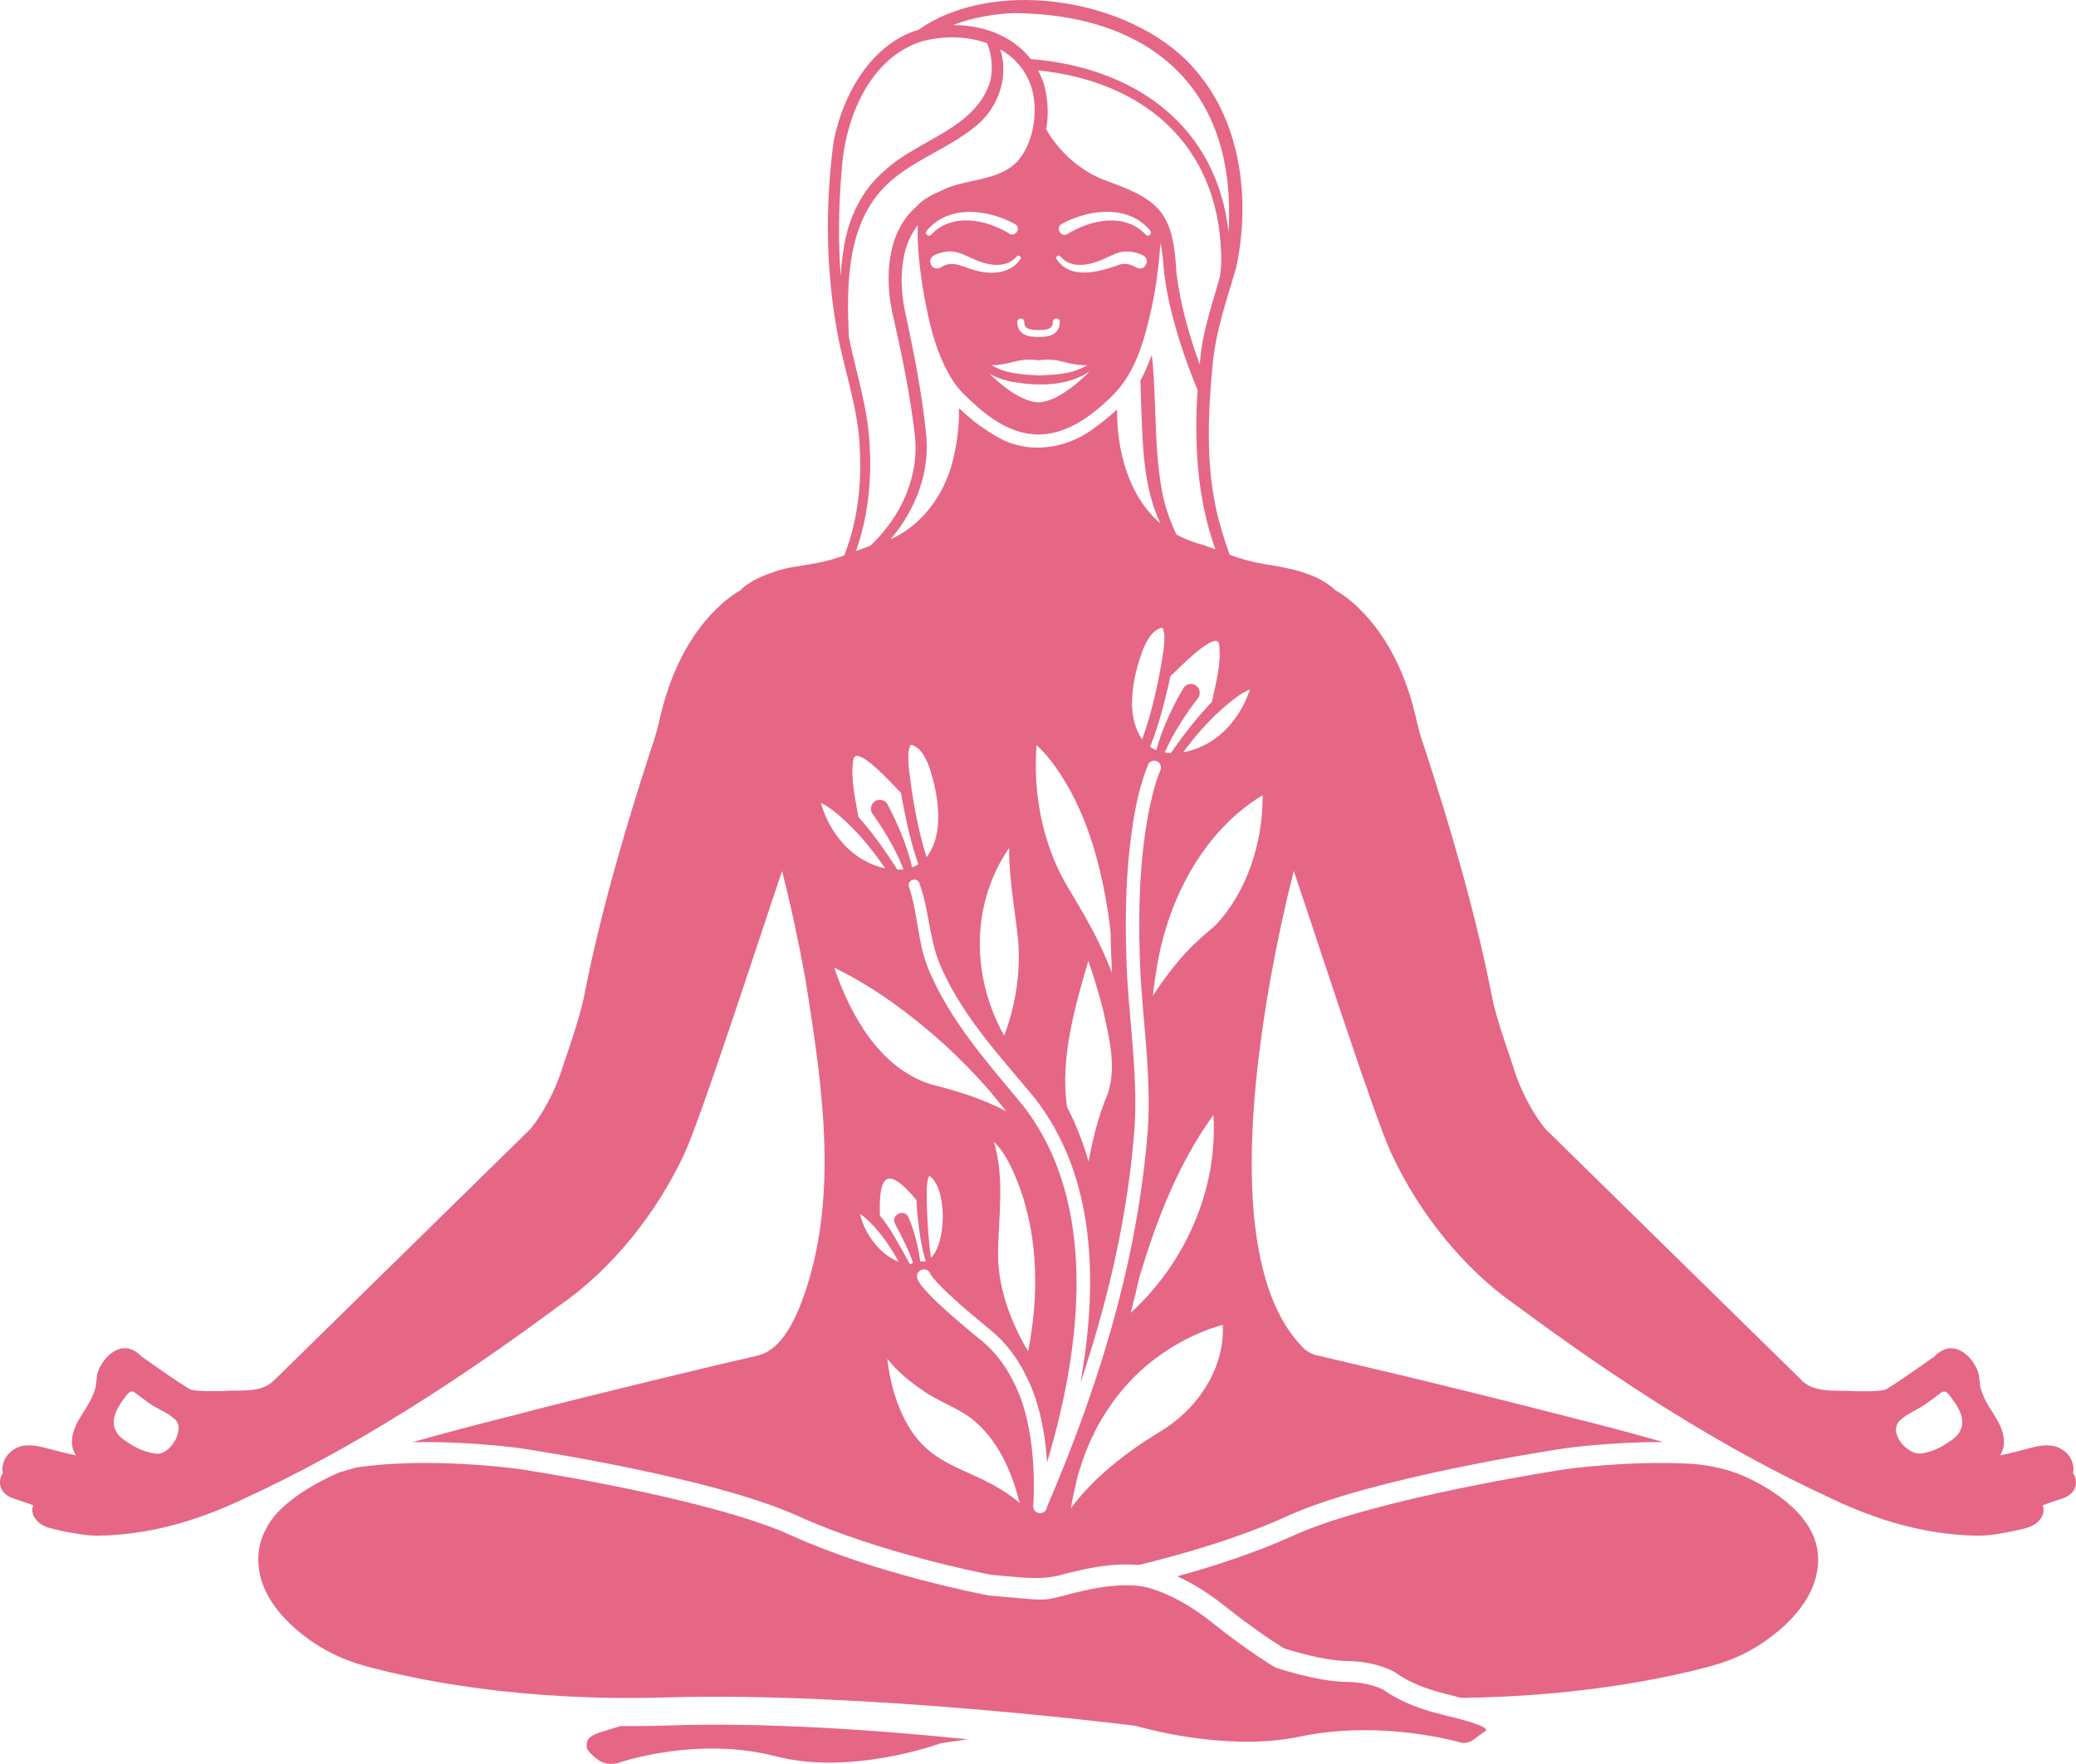
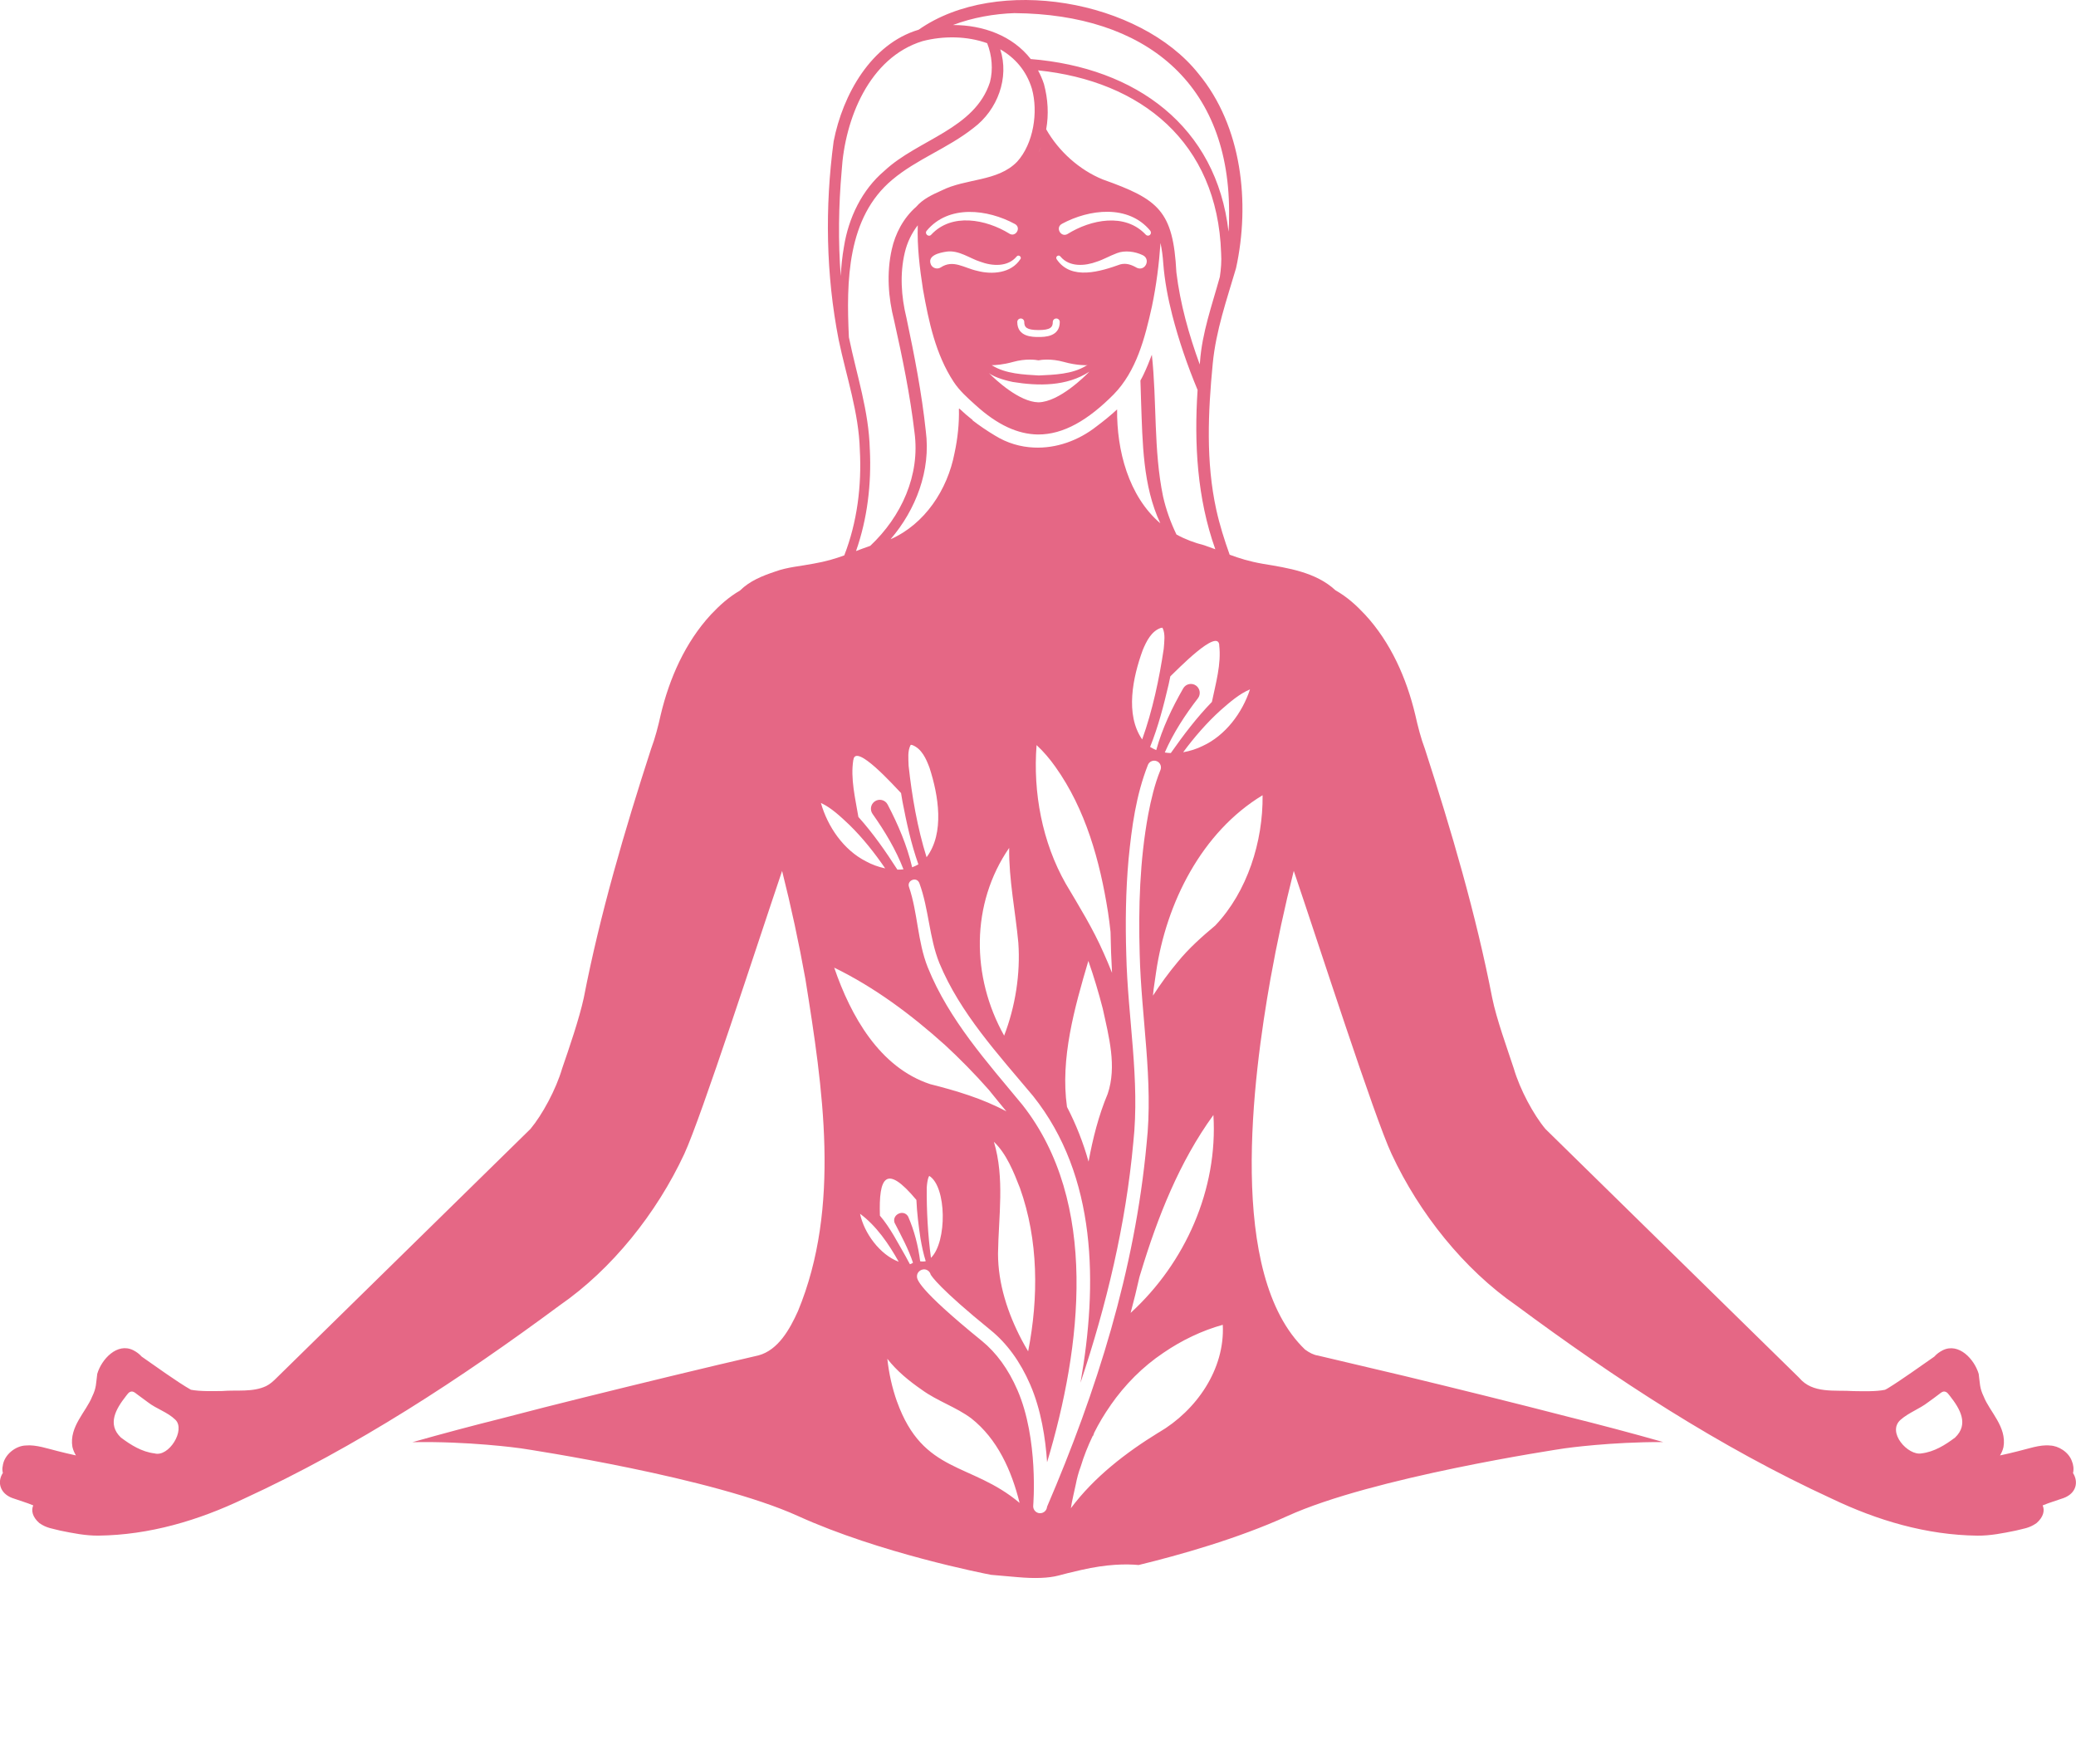
<svg xmlns="http://www.w3.org/2000/svg" id="Layer_2" data-name="Layer 2" viewBox="0 0 512 434.95">
  <defs>
    <style>
      .cls-1 {
        fill: #e56785;
      }
    </style>
  </defs>
  <g id="Layer_1-2" data-name="Layer 1">
    <g>
-       <path class="cls-1" d="M164.54,425.5c-3.99.15-7.85.17-11.6.13v.04c-1.71.54-3.1.96-4.25,1.3q-3.77,1.09-3.96,2.74c-.14,1.36-.19,1.82,2.33,3.93,2.45,2.05,5.33,1.11,5.36,1.11.79-.27,19.55-6.67,38.94-1.65,18.55,4.81,40.26-3.07,40.48-3.16l.27-.06s2.33-.38,6.56-.98c-22.84-2.32-50.31-4.24-74.14-3.39Z" />
-       <path class="cls-1" d="M357.51,423.28c-1.22-.31-2.51-.64-3.83-.99-7.39-2-11.44-4.84-12.29-5.49-.47-.27-3.7-1.98-9.23-2.04-7.24-.08-16.97-3.34-17.38-3.48-.17-.06-.34-.13-.49-.23-.27-.16-6.7-4-15.44-11-8.09-6.48-14.63-8.2-14.7-8.22-.13-.03-.27-.08-.4-.14,0,0-.72-.28-2.16-.5-.11-.02-.23-.03-.34-.05-.12-.02-.23-.03-.35-.05-1.36-.16-3.18-.23-5.45-.09-2.18.14-4.78.48-7.85,1.18-2.46.56-4.15,1-5.43,1.34-1.68.44-2.78.7-3.87.83-1.72.22-3.39.07-7.62-.31-1.7-.15-3.84-.34-6.6-.57-.04-.01-.09-.02-.13-.03-.07,0-.14-.02-.21-.03-1.12-.21-27.54-5.22-48.65-14.81-20.17-9.17-65.24-16.07-67.1-16.35-.73-.1-22.46-3.06-40.21-.35-1.08.31-2.82.81-3.91,1.12-4.54,1.93-11.12,5.34-15.71,10.25-2.52,2.95-4.32,6.5-4.45,10.71-.3,9.17,6.7,16.16,12.63,20.4,4.05,2.9,8.68,5.07,13.77,6.46,12.28,3.35,38.25,8.81,74.28,7.74,49.41-1.44,115.01,6.92,115.67,7.01.14.02.28.05.41.09.22.07,21.74,6.45,40.06,2.57,5.5-1.17,10.95-1.59,15.96-1.59,12.86,0,22.83,2.78,23.41,2.95.07.02.13.04.2.07.14.05,1.86.55,3.58-.87.77-.63,1.46-1.1,2.01-1.47.3-.2.65-.43.84-.59,0-.06-.01-.14-.03-.24-.43-1.07-5.59-2.38-9-3.25Z" />
-       <path class="cls-1" d="M432.31,365.05c-4.91-2.53-10.34-3.85-15.86-4.12-15.19-.74-29.93,1.31-30.14,1.34-.45.07-46.79,7.06-67.39,16.43-9.29,4.22-19.69,7.57-28.57,10.01,3.01,1.38,7.13,3.66,11.71,7.32,7.54,6.03,13.4,9.7,14.62,10.45,1.55.5,9.72,3.06,15.54,3.12,7.58.09,11.84,2.78,12.02,2.9.08.05.15.11.23.16.02.02,3.5,2.74,10.56,4.65,1.3.35,2.56.67,3.76.97.56.14,1.09.28,1.62.42,30.05-.39,51.67-5.14,61.89-7.94,4.61-1.26,8.84-3.2,12.57-5.75,6.34-4.34,13.83-11.51,13.52-21.02-.29-8.93-8.78-15.2-16.07-18.95Z" />
-       <path class="cls-1" d="M511.27,363.23c.23-.98.08-2.08-.29-2.93-.8-2.27-3.35-3.78-5.38-3.84-2.47-.29-5.62.87-7.9,1.4-1.36.35-2.91.72-4.44,1.04.37-.62.69-1.29.86-2.09.84-4.98-3.43-8.7-4.89-12.45-1.04-2.16-.89-3.15-1.23-5.57-1.06-3.6-4.9-7.78-8.88-5.82-.85.44-1.46.9-2.07,1.57-3,2.09-8.23,5.82-11.23,7.66-.34.19-.62.4-.94.52-2.2.45-5.23.35-7.68.32-4.68-.32-10.13.7-13.46-3.27-3.6-3.53-13.35-13.1-17.07-16.73,0,0-45.51-44.63-45.51-44.63-2.91-3.46-6.3-9.72-7.82-14.94-1.61-4.91-4.26-12.17-5.31-17.35-4.01-20.66-10.09-41.33-16.59-61.39-1.02-2.69-1.77-5.67-2.4-8.48-2.14-8.97-6.03-17.83-12.39-24.7-2.14-2.28-4.34-4.31-7.3-6-4.79-4.46-11.69-5.49-17.91-6.52-3.41-.6-5.74-1.35-8.17-2.24-1.31-3.67-2.47-7.34-3.3-11.1-2.59-11.78-2.03-24.1-.87-36.05.8-8.22,3.42-15.58,5.75-23.54,3.5-16.03,1.48-34.99-9.3-47.96C281.11-.02,245.89-6.23,226.56,7.33c-11.72,3.49-18.71,15.99-20.96,27.52-2.18,16.26-1.91,32.88,1.25,49,1.88,9.01,4.96,17.88,5.21,27.13.47,8.81-.65,17.79-3.84,25.98-2.25.81-4.48,1.5-7.66,2.05-3.02.59-6.38.83-9.36,1.93-3.14,1.05-6.27,2.28-8.69,4.68-2.88,1.68-5.05,3.68-7.16,5.91-6.35,6.87-10.25,15.73-12.39,24.7-.61,2.78-1.4,5.82-2.4,8.48-6.5,20.06-12.58,40.73-16.59,61.39-1.11,5.11-3.63,12.46-5.32,17.35-1.52,5.23-4.93,11.48-7.82,14.94-8.21,8.05-49.6,48.63-56.89,55.78l-5.69,5.58c-.76.77-1.65,1.59-2.63,2.06-3.32,1.56-7.18.91-10.83,1.21-2.46.03-5.48.11-7.7-.31-3.5-1.99-8.73-5.82-12.15-8.18-.61-.67-1.22-1.13-2.07-1.57-3.97-1.97-7.83,2.23-8.88,5.82-.34,2.42-.18,3.4-1.24,5.57-1.46,3.74-5.74,7.47-4.89,12.45.18.8.5,1.48.87,2.1-1.54-.33-3.08-.7-4.45-1.05-2.34-.57-5.43-1.65-7.9-1.4-2.51.06-5.41,2.28-5.71,5.12-.13.48-.11,1.07.04,1.65-1.5,2.31-.66,5.08,2.33,6.19,1.67.6,3.48,1.11,5.16,1.81-.56,1.29-.18,2.9,1.5,4.36,1.86,1.31,3.29,1.35,5.15,1.86,3.11.64,6.29,1.27,9.43,1.24,12.6-.15,24.68-3.75,35.9-9.11,27.73-12.75,53.42-29.58,77.85-47.67,12.86-8.89,23.92-22.7,30.73-37.33,4.25-9.19,17.99-51.68,24.13-69.8,2.22,8.8,4.14,17.73,5.75,26.68,4.28,26.8,8.82,56.17-1.85,81.9-2,4.42-4.85,9.56-9.7,10.88-12.7,2.92-30.35,7.22-42.85,10.32-6.15,1.51-13.52,3.39-20.89,5.32-6.88,1.72-14.1,3.64-21.6,5.76-.01,0-.03,0-.04.01,0,0,0,0,0,0,0,0,0,0,0,0,13.82-.27,26.09,1.42,26.79,1.52,1.94.29,47.3,7.14,68.34,16.7,20.06,9.11,45.9,14.17,47.59,14.49,2.71.22,4.83.41,6.53.57q6.39.57,10.09-.39c1.3-.34,3.03-.81,5.57-1.37,6.41-1.47,11.1-1.52,14.2-1.23,9.95-2.42,24.34-6.46,36.66-12.06,21.05-9.58,66.42-16.41,68.34-16.7.68-.1,11.5-1.6,24.24-1.56.06.01.13.02.19.03-.04-.01-.08-.02-.12-.03.03,0,.05,0,.07,0-8.07-2.29-15.82-4.33-23.16-6.16-13.68-3.54-27.65-6.98-40.65-10.13l-21.38-5.05c-1.02-.14-2.09-.7-3.15-1.47-19.33-18.51-12.85-66.99-8.54-91.34,1.61-8.95,3.53-17.89,5.76-26.7,6.12,18,19.89,60.78,24.13,69.82,6.81,14.64,17.87,28.44,30.73,37.33,24.43,18.1,50.12,34.92,77.85,47.67,11.22,5.36,23.3,8.96,35.9,9.11,3.14.03,6.32-.6,9.43-1.24,1.88-.5,3.3-.55,5.15-1.86,1.71-1.49,2.06-3.09,1.51-4.36,1.67-.7,3.48-1.21,5.15-1.81,3.13-1.15,3.76-3.95,2.32-6.19ZM38.1,358.4c-3.11-.37-5.85-2.08-8.27-3.9-3.48-3.3-1.21-7.11,1.22-10.21.38-.45.69-1.07,1.38-1.14.47-.05.9.3,1.25.58.69.53,2.01,1.5,2.74,2.02,2.19,1.71,4.86,2.43,6.84,4.36,2.56,2.51-1.61,9.29-5.16,8.29ZM308.28,170c-1.9,5.8-6.06,11.37-11.67,13.95-1.47.73-3.13,1.26-4.81,1.55,2.75-3.72,5.85-7.3,9.27-10.39,2.23-1.94,4.57-4.01,7.21-5.11ZM300.69,159.09c.55,4.65-.85,9.39-1.8,14-3.76,3.87-7.01,8.16-10.1,12.56-.02.01-.02.03-.04.05-.5-.01-.99-.06-1.48-.14,2.08-4.78,4.99-9.24,8.16-13.35.74-.96.57-2.34-.38-3.09-1.04-.82-2.59-.52-3.24.64-2.77,4.83-5.16,9.83-6.65,15.21-.52-.22-1.03-.48-1.51-.78,2.03-5.06,3.33-10.16,4.55-15.34.14-.69.3-1.38.44-2.07,1.71-1.61,11.73-11.99,12.07-7.7ZM281.7,182.35c-4.28-6.16-2.3-15.4.13-22.04.92-2.21,2.13-4.65,4.44-5.46.44-.1.35-.06.45-.01.73,1.49.42,3.37.29,5.15-1.1,7.42-2.78,15.28-5.32,22.36ZM299.72,135.44c-.84-.32-1.72-.64-2.72-.98-2.39-.6-4.71-1.47-6.85-2.65-1.45-3.01-2.58-6.15-3.31-9.4-2.37-11.43-1.5-23.34-2.76-34.94-.62,1.65-1.28,3.28-2.05,4.89-.23.5-.5.99-.77,1.47.05,1.72.1,3.44.16,5.16.37,10.07.4,20.85,4.75,30.06-7.87-6.74-10.77-18.03-10.66-28.09-1.6,1.49-3.31,2.86-5.03,4.15-4.51,3.56-10.03,5.51-15.5,5.25-3.3-.14-6.58-1.08-9.62-2.97-1.9-1.14-3.74-2.38-5.49-3.73,0-.03,0-.06,0-.09-1.12-.88-2.2-1.8-3.22-2.78h-.16c.1,3.56-.3,7.34-1.07,10.9-1.73,9.1-7.36,17.57-15.78,21.28,6.25-7.29,9.96-16.97,8.69-26.65-.99-9.36-2.83-18.77-4.78-27.97-1.3-5.28-1.64-10.83-.41-16.05.59-2.54,1.71-4.81,3.21-6.75-.18,5.22.48,10.65,1.28,15.79,1.41,7.95,3.12,16.04,7.57,22.82,1.45,2.21,3.45,3.98,5.4,5.73,5.41,4.93,10.47,7.19,15.38,7.25,6.34.04,12.42-3.59,18.66-9.86,5.65-5.76,7.73-13.93,9.46-21.72,1.07-5.13,1.75-10.42,2.11-15.64.36,1.65.57,3.35.68,4.99.33,4.3,1.16,8.66,2.22,12.79,1.63,6.32,3.74,12.44,6.25,18.46-.88,13.26-.1,26.74,4.37,39.28ZM272.17,234.96c-2.57-5.9-6.1-11.6-9.33-17.05-5.8-10.21-8.1-22.48-7.19-34.17,1.69,1.55,3.27,3.42,4.63,5.34,7.47,10.49,10.99,23.22,12.98,35.83.25,1.61.45,3.26.63,4.91.05,3.36.18,6.72.37,10.08-.66-1.67-1.36-3.33-2.09-4.95ZM273.19,269.73c-2.25,5.36-3.67,11.01-4.72,16.72-1.3-4.64-3.07-9.16-5.32-13.49-1.69-11.9,1.85-24.44,5.27-36.01,1.35,3.87,2.54,7.82,3.55,11.77,1.51,6.93,3.51,14.22,1.22,21.01ZM247.65,255.38c-8.13-14.51-8.26-32.5,1.24-46.29-.1,7.81,1.57,15.82,2.26,23.39.54,7.68-.74,15.72-3.5,22.91ZM228.52,211.39c-2.26-7.18-3.62-15.09-4.43-22.55-.05-1.78-.29-3.67.5-5.13.1-.04,0-.09.45.03,2.28.9,3.39,3.38,4.22,5.63,2.17,6.72,3.77,16.04-.74,22.02ZM256.12,81.39c2.96,0,3.53-.7,3.53-1.99,0-.48.38-.86.86-.86s.86.38.86.86c0,3.7-3.8,3.7-5.24,3.7s-5.24,0-5.24-3.7c0-.48.38-.86.86-.86s.86.38.86.86c0,1.28.55,1.99,3.53,1.99ZM255.29,39.2c.56-.97,1.05-1.98,1.46-3.01,0,0,0,0,0,0-.41,1.03-.9,2.03-1.46,3ZM261.57,63.3c2.19,2.59,6,2.33,8.96,1.22,1.61-.51,3.02-1.37,4.93-2.09,1.94-.77,4.5-.41,6.34.48,2.06.94.72,4.03-1.37,3.15-1.4-.79-2.64-1.25-4.15-.86-4.76,1.7-12.13,4.08-15.69-1.3-.39-.65.56-1.25.98-.6ZM261.89,55.2c6.75-3.65,16.38-4.83,21.77,1.66.27.31.26.77-.03,1.05-.31.29-.79.26-1.06-.05-5.11-5.46-13.55-3.72-19.26-.17-1.63.99-3.12-1.56-1.42-2.48ZM249.77,94.19c6.31,1.03,13.34,1.12,18.9-2.54-.98,1.01-7.38,7.45-12.54,7.56h-.03c-4.77-.1-10.6-5.6-12.24-7.24,1.48,1.23,5.01,2.04,5.91,2.22ZM244.58,90.06c.85-.01,2.82-.12,5.27-.81,3.15-.87,5.55-.53,6.27-.39.7-.14,3.12-.48,6.25.39,3.32.93,5.74.81,5.76.81s.03.02.05.02c.02,0,.04.01.05.01-.15,0-.3.04-.45.15-3.35,2.04-7.74,2.17-11.57,2.35-3.79-.22-8.15-.41-11.45-2.43-.06-.05-.12-.06-.18-.1ZM251.65,63.9c-2.26,3.51-6.99,3.85-10.6,2.9-3.32-.72-5.96-2.9-9.06-.84-.82.5-1.9.21-2.36-.63-1.1-2.35,2.12-3.03,3.89-3.29,3-.39,5.72,1.71,8.19,2.48,3,1.13,6.85,1.37,9.03-1.28.43-.55,1.32.09.93.67ZM243.49,91.59s-.06-.06-.07-.07c0,0,0-.01,0-.02.02.03.05.06.07.09ZM243.23,91.06s0-.01,0-.03c-.02-.08-.01-.16,0-.24,0,.09-.01.18,0,.27ZM248.89,57.58c-5.71-3.49-14.15-5.17-19.22.29-.65.74-1.76-.26-1.1-.99,5.4-6.48,15.01-5.29,21.74-1.64,1.66.91.17,3.39-1.42,2.35ZM300.83,68.34c-1.9,6.89-4.37,13.7-4.88,20.92-.02.21-.04.41-.06.62-2.68-7.36-4.82-14.96-5.76-22.7-.79-15.22-4.37-18.02-18.14-22.92-5.79-2.35-10.93-6.99-13.97-12.38.66-3.65.44-7.46-.55-11.15-.39-1.21-.9-2.33-1.46-3.38,25.42,2.61,44.24,17.73,45.15,45.01.14,2.06-.03,4.01-.32,5.97ZM250.29,3.24c31.89.27,53.39,17.08,52.83,50.32.02,1.2-.03,2.39-.13,3.57-2.96-25.93-22.78-40.46-48.78-42.57-4.46-5.73-11.7-8.39-19.18-8.39,4.85-1.85,10.17-2.77,15.26-2.94ZM207.35,68.08c-.66-8.64-.53-17.36.23-25.97.77-12.74,6.77-27.92,19.95-31.97,5.16-1.34,10.96-1.27,15.93.51,1.2,3.03,1.5,6.52.69,9.61-3.74,11.59-17.7,14.1-26,21.84-5.58,4.7-8.89,11.65-10.01,18.76-.42,2.39-.67,4.8-.79,7.21ZM214.52,110.86c-.23-9.54-3.23-18.32-5.12-27.51-.01-.07-.02-.14-.04-.21-.66-13.84-.44-29.5,10.69-38.81,6.07-5.11,13.66-7.73,20.03-12.77,5.97-4.46,8.88-12.39,6.61-19.4,3.58,2.05,6.43,5.22,7.8,9.7,1.61,5.77.4,13.58-3.64,18.02-4.81,4.95-12.6,4.06-18.64,7.1-2.24,1-4.6,2.09-6.25,4.01-3.17,2.78-5.18,6.64-6.03,10.54-1.3,5.81-.86,11.85.58,17.49,2.03,9.06,3.95,18.39,5.03,27.59,1.44,10.57-3.24,20.77-10.91,27.99-1.29.45-2.45.88-3.51,1.29,2.82-8.02,3.81-16.59,3.41-25.02ZM210.47,187.39c.5-4.27,10.11,6.49,11.75,8.17.11.7.24,1.39.35,2.08,1.01,5.23,2.11,10.37,3.93,15.51-.49.28-1,.52-1.54.72-1.28-5.44-3.46-10.53-6.04-15.46-.6-1.19-2.15-1.55-3.21-.77-.99.71-1.21,2.08-.51,3.07,3,4.23,5.74,8.8,7.62,13.66-.49.06-.99.09-1.49.08-.02-.02-.02-.03-.04-.05-2.91-4.53-5.99-8.94-9.59-12.95-.77-4.64-1.98-9.44-1.25-14.06ZM202.45,198c2.6,1.2,4.85,3.36,7.01,5.39,3.29,3.22,6.24,6.92,8.85,10.75-1.66-.35-3.3-.95-4.74-1.74-5.51-2.8-9.45-8.53-11.11-14.4ZM232.95,257.59c3.7,3.41,7.52,7.29,10.92,11.16,1.43,1.79,2.89,3.55,4.34,5.32-5.86-3.17-12.45-5.12-18.82-6.73-12.45-4.12-19.56-16.78-23.65-28.72,9.92,4.82,19,11.6,27.2,18.97ZM245.13,281.57c3.08,2.91,4.89,7.47,6.41,11.37,4.59,12.85,4.63,27,2.03,40.29-.57-.95-1.1-1.9-1.62-2.87-3.42-6.54-5.81-13.81-5.81-21.23.12-9.1,1.69-18.63-1.02-27.57ZM229.6,310.18c-.76-5.63-1.09-11.68-1.04-17.33.07-.96.2-1.99.47-2.62.06-.13.12-.2.15-.26,4.3,2.64,4.44,16.27.42,20.21ZM220.66,301.59c1.63,3.16,3.38,6.4,4.51,9.79-.11.11-.61.37-.78.36-.07-.15-.13-.32-.26-.49l-.75-1.4c-1.96-3.37-3.8-7.08-6.37-10.08-.31-9.43,1.45-12.92,9-3.87.14,3.21.53,6.32,1.01,9.52.33,1.88.7,3.71,1.29,5.58-.25.11-1.17.1-1.37.02-.49-3.8-1.43-7.51-2.96-11.01-1.1-1.93-4.12-.51-3.33,1.59ZM212.11,299.31c4.01,2.95,7.08,7.43,9.54,11.84-4.67-1.78-8.52-7.04-9.54-11.84ZM221.22,345.62c-1.2-3.38-1.99-6.95-2.38-10.55,2.34,3.02,5.37,5.48,8.51,7.65,3.81,2.78,8.49,4.27,12.2,7.05,6.42,5.05,9.94,12.86,11.91,20.84-11.98-10.1-23.78-7.03-30.23-24.98ZM258.23,371.58s0,.01,0,.01c-.08.89-.83,1.56-1.7,1.56-.05,0-.1,0-.15,0-.94-.08-1.64-.91-1.56-1.86.01-.16,1.37-16.42-3.9-28.53-2.22-5.1-5.17-9.17-8.77-12.1-16.04-13.04-16.01-15.24-16-15.96.01-.95.84-1.65,1.74-1.69.79.01,1.44.55,1.63,1.27.23.42,2.15,3.45,14.79,13.72,4.03,3.27,7.31,7.78,9.75,13.39,2.73,6.28,3.8,13.42,4.18,19.19,8.55-28.46,12.83-64.14-6.11-88.16-8.68-10.51-18.09-20.92-23.31-33.86-2.57-6.44-2.45-13.46-4.65-19.89-.52-1.62,1.95-2.59,2.58-.87,2.35,6.42,2.4,13.42,4.92,19.68,5.12,12.37,14.52,22.52,23.1,32.77,15.84,19.82,15.96,46.59,11.71,70.72,6.45-19.24,11.18-39.08,13.02-59.21,1.68-15.55-1.37-30.82-1.73-46.35-.24-7.82-.14-15.67.56-23.49.78-7.94,1.83-15.82,4.79-23.33.36-.85,1.34-1.24,2.19-.88.9.38,1.26,1.44.83,2.31-1.33,3.25-2.26,7.11-2.96,10.81-2.09,11.35-2.43,22.94-2.1,34.48.38,15.53,3.41,31.16,1.7,46.72-2.86,31.07-12.3,61-24.56,89.55ZM299.26,274.95c1.14,18.33-6.92,36.48-20.42,48.81.78-2.88,1.49-5.8,2.15-8.74.13-.43.23-.84.38-1.26,4.1-13.56,9.51-27.29,17.89-38.8ZM285.76,353.24c-8.06,4.95-15.94,11.02-21.65,18.68.16-1.37.99-4.77,1.22-5.93.24-1.28.7-3.06,1.18-4.27.79-2.64,1.82-5.2,3.01-7.68.02.02.07.04.07.04.09-.26.18-.51.27-.78,1.16-2.33,2.5-4.56,3.99-6.69l.02.02c.02-.05.04-.09.05-.14,3.52-5.04,7.88-9.46,13.02-12.9,4.45-3.05,9.49-5.48,14.63-6.9.56,10.94-6.49,21.12-15.79,26.55ZM299.75,228.2c-3.28,2.74-6.59,5.68-9.28,9-2.21,2.64-4.24,5.42-6.12,8.32.06-.48.1-.98.16-1.56l.61-4.21c2.48-17.05,11.23-34.55,26.27-43.65.14,11.41-3.77,23.79-11.64,32.09ZM482.17,354.5c-2.41,1.82-5.15,3.53-8.27,3.9-3.31.64-8.64-5.23-5.16-8.29,2.08-1.82,4.65-2.65,6.84-4.36.73-.51,2.04-1.48,2.74-2.02.35-.28.78-.64,1.25-.58.69.08,1,.7,1.38,1.14,2.43,3.1,4.7,6.91,1.22,10.21Z" />
+       <path class="cls-1" d="M511.27,363.23c.23-.98.08-2.08-.29-2.93-.8-2.27-3.35-3.78-5.38-3.84-2.47-.29-5.62.87-7.9,1.4-1.36.35-2.91.72-4.44,1.04.37-.62.69-1.29.86-2.09.84-4.98-3.43-8.7-4.89-12.45-1.04-2.16-.89-3.15-1.23-5.57-1.06-3.6-4.9-7.78-8.88-5.82-.85.44-1.46.9-2.07,1.57-3,2.09-8.23,5.82-11.23,7.66-.34.19-.62.4-.94.52-2.2.45-5.23.35-7.68.32-4.68-.32-10.13.7-13.46-3.27-3.6-3.53-13.35-13.1-17.07-16.73,0,0-45.51-44.63-45.51-44.63-2.91-3.46-6.3-9.72-7.82-14.94-1.61-4.91-4.26-12.17-5.31-17.35-4.01-20.66-10.09-41.33-16.59-61.39-1.02-2.69-1.77-5.67-2.4-8.48-2.14-8.97-6.03-17.83-12.39-24.7-2.14-2.28-4.34-4.31-7.3-6-4.79-4.46-11.69-5.49-17.91-6.52-3.41-.6-5.74-1.35-8.17-2.24-1.31-3.67-2.47-7.34-3.3-11.1-2.59-11.78-2.03-24.1-.87-36.05.8-8.22,3.42-15.58,5.75-23.54,3.5-16.03,1.48-34.99-9.3-47.96C281.11-.02,245.89-6.23,226.56,7.33c-11.72,3.49-18.71,15.99-20.96,27.52-2.18,16.26-1.91,32.88,1.25,49,1.88,9.01,4.96,17.88,5.21,27.13.47,8.81-.65,17.79-3.84,25.98-2.25.81-4.48,1.5-7.66,2.05-3.02.59-6.38.83-9.36,1.93-3.14,1.05-6.27,2.28-8.69,4.68-2.88,1.68-5.05,3.68-7.16,5.91-6.35,6.87-10.25,15.73-12.39,24.7-.61,2.78-1.4,5.82-2.4,8.48-6.5,20.06-12.58,40.73-16.59,61.39-1.11,5.11-3.63,12.46-5.32,17.35-1.52,5.23-4.93,11.48-7.82,14.94-8.21,8.05-49.6,48.63-56.89,55.78l-5.69,5.58c-.76.77-1.65,1.59-2.63,2.06-3.32,1.56-7.18.91-10.83,1.21-2.46.03-5.48.11-7.7-.31-3.5-1.99-8.73-5.82-12.15-8.18-.61-.67-1.22-1.13-2.07-1.57-3.97-1.97-7.83,2.23-8.88,5.82-.34,2.42-.18,3.4-1.24,5.57-1.46,3.74-5.74,7.47-4.89,12.45.18.8.5,1.48.87,2.1-1.54-.33-3.08-.7-4.45-1.05-2.34-.57-5.43-1.65-7.9-1.4-2.51.06-5.41,2.28-5.71,5.12-.13.48-.11,1.07.04,1.65-1.5,2.31-.66,5.08,2.33,6.19,1.67.6,3.48,1.11,5.16,1.81-.56,1.29-.18,2.9,1.5,4.36,1.86,1.31,3.29,1.35,5.15,1.86,3.11.64,6.29,1.27,9.43,1.24,12.6-.15,24.68-3.75,35.9-9.11,27.73-12.75,53.42-29.58,77.85-47.67,12.86-8.89,23.92-22.7,30.73-37.33,4.25-9.19,17.99-51.68,24.13-69.8,2.22,8.8,4.14,17.73,5.75,26.68,4.28,26.8,8.82,56.17-1.85,81.9-2,4.42-4.85,9.56-9.7,10.88-12.7,2.92-30.35,7.22-42.85,10.32-6.15,1.51-13.52,3.39-20.89,5.32-6.88,1.72-14.1,3.64-21.6,5.76-.01,0-.03,0-.04.01,0,0,0,0,0,0,0,0,0,0,0,0,13.82-.27,26.09,1.42,26.79,1.52,1.94.29,47.3,7.14,68.34,16.7,20.06,9.11,45.9,14.17,47.59,14.49,2.71.22,4.83.41,6.53.57q6.39.57,10.09-.39c1.3-.34,3.03-.81,5.57-1.37,6.41-1.47,11.1-1.52,14.2-1.23,9.95-2.42,24.34-6.46,36.66-12.06,21.05-9.58,66.42-16.41,68.34-16.7.68-.1,11.5-1.6,24.24-1.56.06.01.13.02.19.03-.04-.01-.08-.02-.12-.03.03,0,.05,0,.07,0-8.07-2.29-15.82-4.33-23.16-6.16-13.68-3.54-27.65-6.98-40.65-10.13l-21.38-5.05c-1.02-.14-2.09-.7-3.15-1.47-19.33-18.51-12.85-66.99-8.54-91.34,1.61-8.95,3.53-17.89,5.76-26.7,6.12,18,19.89,60.78,24.13,69.82,6.81,14.64,17.87,28.44,30.73,37.33,24.43,18.1,50.12,34.92,77.85,47.67,11.22,5.36,23.3,8.96,35.9,9.11,3.14.03,6.32-.6,9.43-1.24,1.88-.5,3.3-.55,5.15-1.86,1.71-1.49,2.06-3.09,1.51-4.36,1.67-.7,3.48-1.21,5.15-1.81,3.13-1.15,3.76-3.95,2.32-6.19ZM38.1,358.4c-3.11-.37-5.85-2.08-8.27-3.9-3.48-3.3-1.21-7.11,1.22-10.21.38-.45.69-1.07,1.38-1.14.47-.05.9.3,1.25.58.69.53,2.01,1.5,2.74,2.02,2.19,1.71,4.86,2.43,6.84,4.36,2.56,2.51-1.61,9.29-5.16,8.29ZM308.28,170c-1.9,5.8-6.06,11.37-11.67,13.95-1.47.73-3.13,1.26-4.81,1.55,2.75-3.72,5.85-7.3,9.27-10.39,2.23-1.94,4.57-4.01,7.21-5.11ZM300.69,159.09c.55,4.65-.85,9.39-1.8,14-3.76,3.87-7.01,8.16-10.1,12.56-.02.01-.02.03-.04.05-.5-.01-.99-.06-1.48-.14,2.08-4.78,4.99-9.24,8.16-13.35.74-.96.57-2.34-.38-3.09-1.04-.82-2.59-.52-3.24.64-2.77,4.83-5.16,9.83-6.65,15.21-.52-.22-1.03-.48-1.51-.78,2.03-5.06,3.33-10.16,4.55-15.34.14-.69.3-1.38.44-2.07,1.71-1.61,11.73-11.99,12.07-7.7ZM281.7,182.35c-4.28-6.16-2.3-15.4.13-22.04.92-2.21,2.13-4.65,4.44-5.46.44-.1.35-.06.45-.01.73,1.49.42,3.37.29,5.15-1.1,7.42-2.78,15.28-5.32,22.36ZM299.72,135.44c-.84-.32-1.72-.64-2.72-.98-2.39-.6-4.71-1.47-6.85-2.65-1.45-3.01-2.58-6.15-3.31-9.4-2.37-11.43-1.5-23.34-2.76-34.94-.62,1.65-1.28,3.28-2.05,4.89-.23.5-.5.99-.77,1.47.05,1.72.1,3.44.16,5.16.37,10.07.4,20.85,4.75,30.06-7.87-6.74-10.77-18.03-10.66-28.09-1.6,1.49-3.31,2.86-5.03,4.15-4.51,3.56-10.03,5.51-15.5,5.25-3.3-.14-6.58-1.08-9.62-2.97-1.9-1.14-3.74-2.38-5.49-3.73,0-.03,0-.06,0-.09-1.12-.88-2.2-1.8-3.22-2.78h-.16c.1,3.56-.3,7.34-1.07,10.9-1.73,9.1-7.36,17.57-15.78,21.28,6.25-7.29,9.96-16.97,8.69-26.65-.99-9.36-2.83-18.77-4.78-27.97-1.3-5.28-1.64-10.83-.41-16.05.59-2.54,1.71-4.81,3.21-6.75-.18,5.22.48,10.65,1.28,15.79,1.41,7.95,3.12,16.04,7.57,22.82,1.45,2.21,3.45,3.98,5.4,5.73,5.41,4.93,10.47,7.19,15.38,7.25,6.34.04,12.42-3.59,18.66-9.86,5.65-5.76,7.73-13.93,9.46-21.72,1.07-5.13,1.75-10.42,2.11-15.64.36,1.65.57,3.35.68,4.99.33,4.3,1.16,8.66,2.22,12.79,1.63,6.32,3.74,12.44,6.25,18.46-.88,13.26-.1,26.74,4.37,39.28ZM272.17,234.96c-2.57-5.9-6.1-11.6-9.33-17.05-5.8-10.21-8.1-22.48-7.19-34.17,1.69,1.55,3.27,3.42,4.63,5.34,7.47,10.49,10.99,23.22,12.98,35.83.25,1.61.45,3.26.63,4.91.05,3.36.18,6.72.37,10.08-.66-1.67-1.36-3.33-2.09-4.95ZM273.19,269.73c-2.25,5.36-3.67,11.01-4.72,16.72-1.3-4.64-3.07-9.16-5.32-13.49-1.69-11.9,1.85-24.44,5.27-36.01,1.35,3.87,2.54,7.82,3.55,11.77,1.51,6.93,3.51,14.22,1.22,21.01ZM247.65,255.38c-8.13-14.51-8.26-32.5,1.24-46.29-.1,7.81,1.57,15.82,2.26,23.39.54,7.68-.74,15.72-3.5,22.91M228.52,211.39c-2.26-7.18-3.62-15.09-4.43-22.55-.05-1.78-.29-3.67.5-5.13.1-.04,0-.09.45.03,2.28.9,3.39,3.38,4.22,5.63,2.17,6.72,3.77,16.04-.74,22.02ZM256.12,81.39c2.96,0,3.53-.7,3.53-1.99,0-.48.38-.86.86-.86s.86.38.86.86c0,3.7-3.8,3.7-5.24,3.7s-5.24,0-5.24-3.7c0-.48.38-.86.86-.86s.86.38.86.86c0,1.28.55,1.99,3.53,1.99ZM255.29,39.2c.56-.97,1.05-1.98,1.46-3.01,0,0,0,0,0,0-.41,1.03-.9,2.03-1.46,3ZM261.57,63.3c2.19,2.59,6,2.33,8.96,1.22,1.61-.51,3.02-1.37,4.93-2.09,1.94-.77,4.5-.41,6.34.48,2.06.94.72,4.03-1.37,3.15-1.4-.79-2.64-1.25-4.15-.86-4.76,1.7-12.13,4.08-15.69-1.3-.39-.65.56-1.25.98-.6ZM261.89,55.2c6.75-3.65,16.38-4.83,21.77,1.66.27.31.26.77-.03,1.05-.31.29-.79.26-1.06-.05-5.11-5.46-13.55-3.72-19.26-.17-1.63.99-3.12-1.56-1.42-2.48ZM249.77,94.19c6.31,1.03,13.34,1.12,18.9-2.54-.98,1.01-7.38,7.45-12.54,7.56h-.03c-4.77-.1-10.6-5.6-12.24-7.24,1.48,1.23,5.01,2.04,5.91,2.22ZM244.58,90.06c.85-.01,2.82-.12,5.27-.81,3.15-.87,5.55-.53,6.27-.39.7-.14,3.12-.48,6.25.39,3.32.93,5.74.81,5.76.81s.03.02.05.02c.02,0,.04.01.05.01-.15,0-.3.04-.45.15-3.35,2.04-7.74,2.17-11.57,2.35-3.79-.22-8.15-.41-11.45-2.43-.06-.05-.12-.06-.18-.1ZM251.65,63.9c-2.26,3.51-6.99,3.85-10.6,2.9-3.32-.72-5.96-2.9-9.06-.84-.82.5-1.9.21-2.36-.63-1.1-2.35,2.12-3.03,3.89-3.29,3-.39,5.72,1.71,8.19,2.48,3,1.13,6.85,1.37,9.03-1.28.43-.55,1.32.09.93.67ZM243.49,91.59s-.06-.06-.07-.07c0,0,0-.01,0-.02.02.03.05.06.07.09ZM243.23,91.06s0-.01,0-.03c-.02-.08-.01-.16,0-.24,0,.09-.01.18,0,.27ZM248.89,57.58c-5.71-3.49-14.15-5.17-19.22.29-.65.74-1.76-.26-1.1-.99,5.4-6.48,15.01-5.29,21.74-1.64,1.66.91.17,3.39-1.42,2.35ZM300.83,68.34c-1.9,6.89-4.37,13.7-4.88,20.92-.02.21-.04.41-.06.62-2.68-7.36-4.82-14.96-5.76-22.7-.79-15.22-4.37-18.02-18.14-22.92-5.79-2.35-10.93-6.99-13.97-12.38.66-3.65.44-7.46-.55-11.15-.39-1.21-.9-2.33-1.46-3.38,25.42,2.61,44.24,17.73,45.15,45.01.14,2.06-.03,4.01-.32,5.97ZM250.29,3.24c31.89.27,53.39,17.08,52.83,50.32.02,1.2-.03,2.39-.13,3.57-2.96-25.93-22.78-40.46-48.78-42.57-4.46-5.73-11.7-8.39-19.18-8.39,4.85-1.85,10.17-2.77,15.26-2.94ZM207.35,68.08c-.66-8.64-.53-17.36.23-25.97.77-12.74,6.77-27.92,19.95-31.97,5.16-1.34,10.96-1.27,15.93.51,1.2,3.03,1.5,6.52.69,9.61-3.74,11.59-17.7,14.1-26,21.84-5.58,4.7-8.89,11.65-10.01,18.76-.42,2.39-.67,4.8-.79,7.21ZM214.52,110.86c-.23-9.54-3.23-18.32-5.12-27.51-.01-.07-.02-.14-.04-.21-.66-13.84-.44-29.5,10.69-38.81,6.07-5.11,13.66-7.73,20.03-12.77,5.97-4.46,8.88-12.39,6.61-19.4,3.58,2.05,6.43,5.22,7.8,9.7,1.61,5.77.4,13.58-3.64,18.02-4.81,4.95-12.6,4.06-18.64,7.1-2.24,1-4.6,2.09-6.25,4.01-3.17,2.78-5.18,6.64-6.03,10.54-1.3,5.81-.86,11.85.58,17.49,2.03,9.06,3.95,18.39,5.03,27.59,1.44,10.57-3.24,20.77-10.91,27.99-1.29.45-2.45.88-3.51,1.29,2.82-8.02,3.81-16.59,3.41-25.02ZM210.47,187.39c.5-4.27,10.11,6.49,11.75,8.17.11.7.24,1.39.35,2.08,1.01,5.23,2.11,10.37,3.93,15.51-.49.28-1,.52-1.54.72-1.28-5.44-3.46-10.53-6.04-15.46-.6-1.19-2.15-1.55-3.21-.77-.99.71-1.21,2.08-.51,3.07,3,4.23,5.74,8.8,7.62,13.66-.49.06-.99.09-1.49.08-.02-.02-.02-.03-.04-.05-2.91-4.53-5.99-8.94-9.59-12.95-.77-4.64-1.98-9.44-1.25-14.06ZM202.45,198c2.6,1.2,4.85,3.36,7.01,5.39,3.29,3.22,6.24,6.92,8.85,10.75-1.66-.35-3.3-.95-4.74-1.74-5.51-2.8-9.45-8.53-11.11-14.4ZM232.95,257.59c3.7,3.41,7.52,7.29,10.92,11.16,1.43,1.79,2.89,3.55,4.34,5.32-5.86-3.17-12.45-5.12-18.82-6.73-12.45-4.12-19.56-16.78-23.65-28.72,9.92,4.82,19,11.6,27.2,18.97ZM245.13,281.57c3.08,2.91,4.89,7.47,6.41,11.37,4.59,12.85,4.63,27,2.03,40.29-.57-.95-1.1-1.9-1.62-2.87-3.42-6.54-5.81-13.81-5.81-21.23.12-9.1,1.69-18.63-1.02-27.57ZM229.6,310.18c-.76-5.63-1.09-11.68-1.04-17.33.07-.96.2-1.99.47-2.62.06-.13.12-.2.15-.26,4.3,2.64,4.44,16.27.42,20.21ZM220.66,301.59c1.63,3.16,3.38,6.4,4.51,9.79-.11.11-.61.37-.78.36-.07-.15-.13-.32-.26-.49l-.75-1.4c-1.96-3.37-3.8-7.08-6.37-10.08-.31-9.43,1.45-12.92,9-3.87.14,3.21.53,6.32,1.01,9.52.33,1.88.7,3.71,1.29,5.58-.25.11-1.17.1-1.37.02-.49-3.8-1.43-7.51-2.96-11.01-1.1-1.93-4.12-.51-3.33,1.59ZM212.11,299.31c4.01,2.95,7.08,7.43,9.54,11.84-4.67-1.78-8.52-7.04-9.54-11.84ZM221.22,345.62c-1.2-3.38-1.99-6.95-2.38-10.55,2.34,3.02,5.37,5.48,8.51,7.65,3.81,2.78,8.49,4.27,12.2,7.05,6.42,5.05,9.94,12.86,11.91,20.84-11.98-10.1-23.78-7.03-30.23-24.98ZM258.23,371.58s0,.01,0,.01c-.08.89-.83,1.56-1.7,1.56-.05,0-.1,0-.15,0-.94-.08-1.64-.91-1.56-1.86.01-.16,1.37-16.42-3.9-28.53-2.22-5.1-5.17-9.17-8.77-12.1-16.04-13.04-16.01-15.24-16-15.96.01-.95.84-1.65,1.74-1.69.79.01,1.44.55,1.63,1.27.23.42,2.15,3.45,14.79,13.72,4.03,3.27,7.31,7.78,9.75,13.39,2.73,6.28,3.8,13.42,4.18,19.19,8.55-28.46,12.83-64.14-6.11-88.16-8.68-10.51-18.09-20.92-23.31-33.86-2.57-6.44-2.45-13.46-4.65-19.89-.52-1.62,1.95-2.59,2.58-.87,2.35,6.42,2.4,13.42,4.92,19.68,5.12,12.37,14.52,22.52,23.1,32.77,15.84,19.82,15.96,46.59,11.71,70.72,6.45-19.24,11.18-39.08,13.02-59.21,1.68-15.55-1.37-30.82-1.73-46.35-.24-7.82-.14-15.67.56-23.49.78-7.94,1.83-15.82,4.79-23.33.36-.85,1.34-1.24,2.19-.88.9.38,1.26,1.44.83,2.31-1.33,3.25-2.26,7.11-2.96,10.81-2.09,11.35-2.43,22.94-2.1,34.48.38,15.53,3.41,31.16,1.7,46.72-2.86,31.07-12.3,61-24.56,89.55ZM299.26,274.95c1.14,18.33-6.92,36.48-20.42,48.81.78-2.88,1.49-5.8,2.15-8.74.13-.43.23-.84.38-1.26,4.1-13.56,9.51-27.29,17.89-38.8ZM285.76,353.24c-8.06,4.95-15.94,11.02-21.65,18.68.16-1.37.99-4.77,1.22-5.93.24-1.28.7-3.06,1.18-4.27.79-2.64,1.82-5.2,3.01-7.68.02.02.07.04.07.04.09-.26.18-.51.27-.78,1.16-2.33,2.5-4.56,3.99-6.69l.02.02c.02-.05.04-.09.05-.14,3.52-5.04,7.88-9.46,13.02-12.9,4.45-3.05,9.49-5.48,14.63-6.9.56,10.94-6.49,21.12-15.79,26.55ZM299.75,228.2c-3.28,2.74-6.59,5.68-9.28,9-2.21,2.64-4.24,5.42-6.12,8.32.06-.48.1-.98.16-1.56l.61-4.21c2.48-17.05,11.23-34.55,26.27-43.65.14,11.41-3.77,23.79-11.64,32.09ZM482.17,354.5c-2.41,1.82-5.15,3.53-8.27,3.9-3.31.64-8.64-5.23-5.16-8.29,2.08-1.82,4.65-2.65,6.84-4.36.73-.51,2.04-1.48,2.74-2.02.35-.28.78-.64,1.25-.58.69.08,1,.7,1.38,1.14,2.43,3.1,4.7,6.91,1.22,10.21Z" />
    </g>
  </g>
</svg>